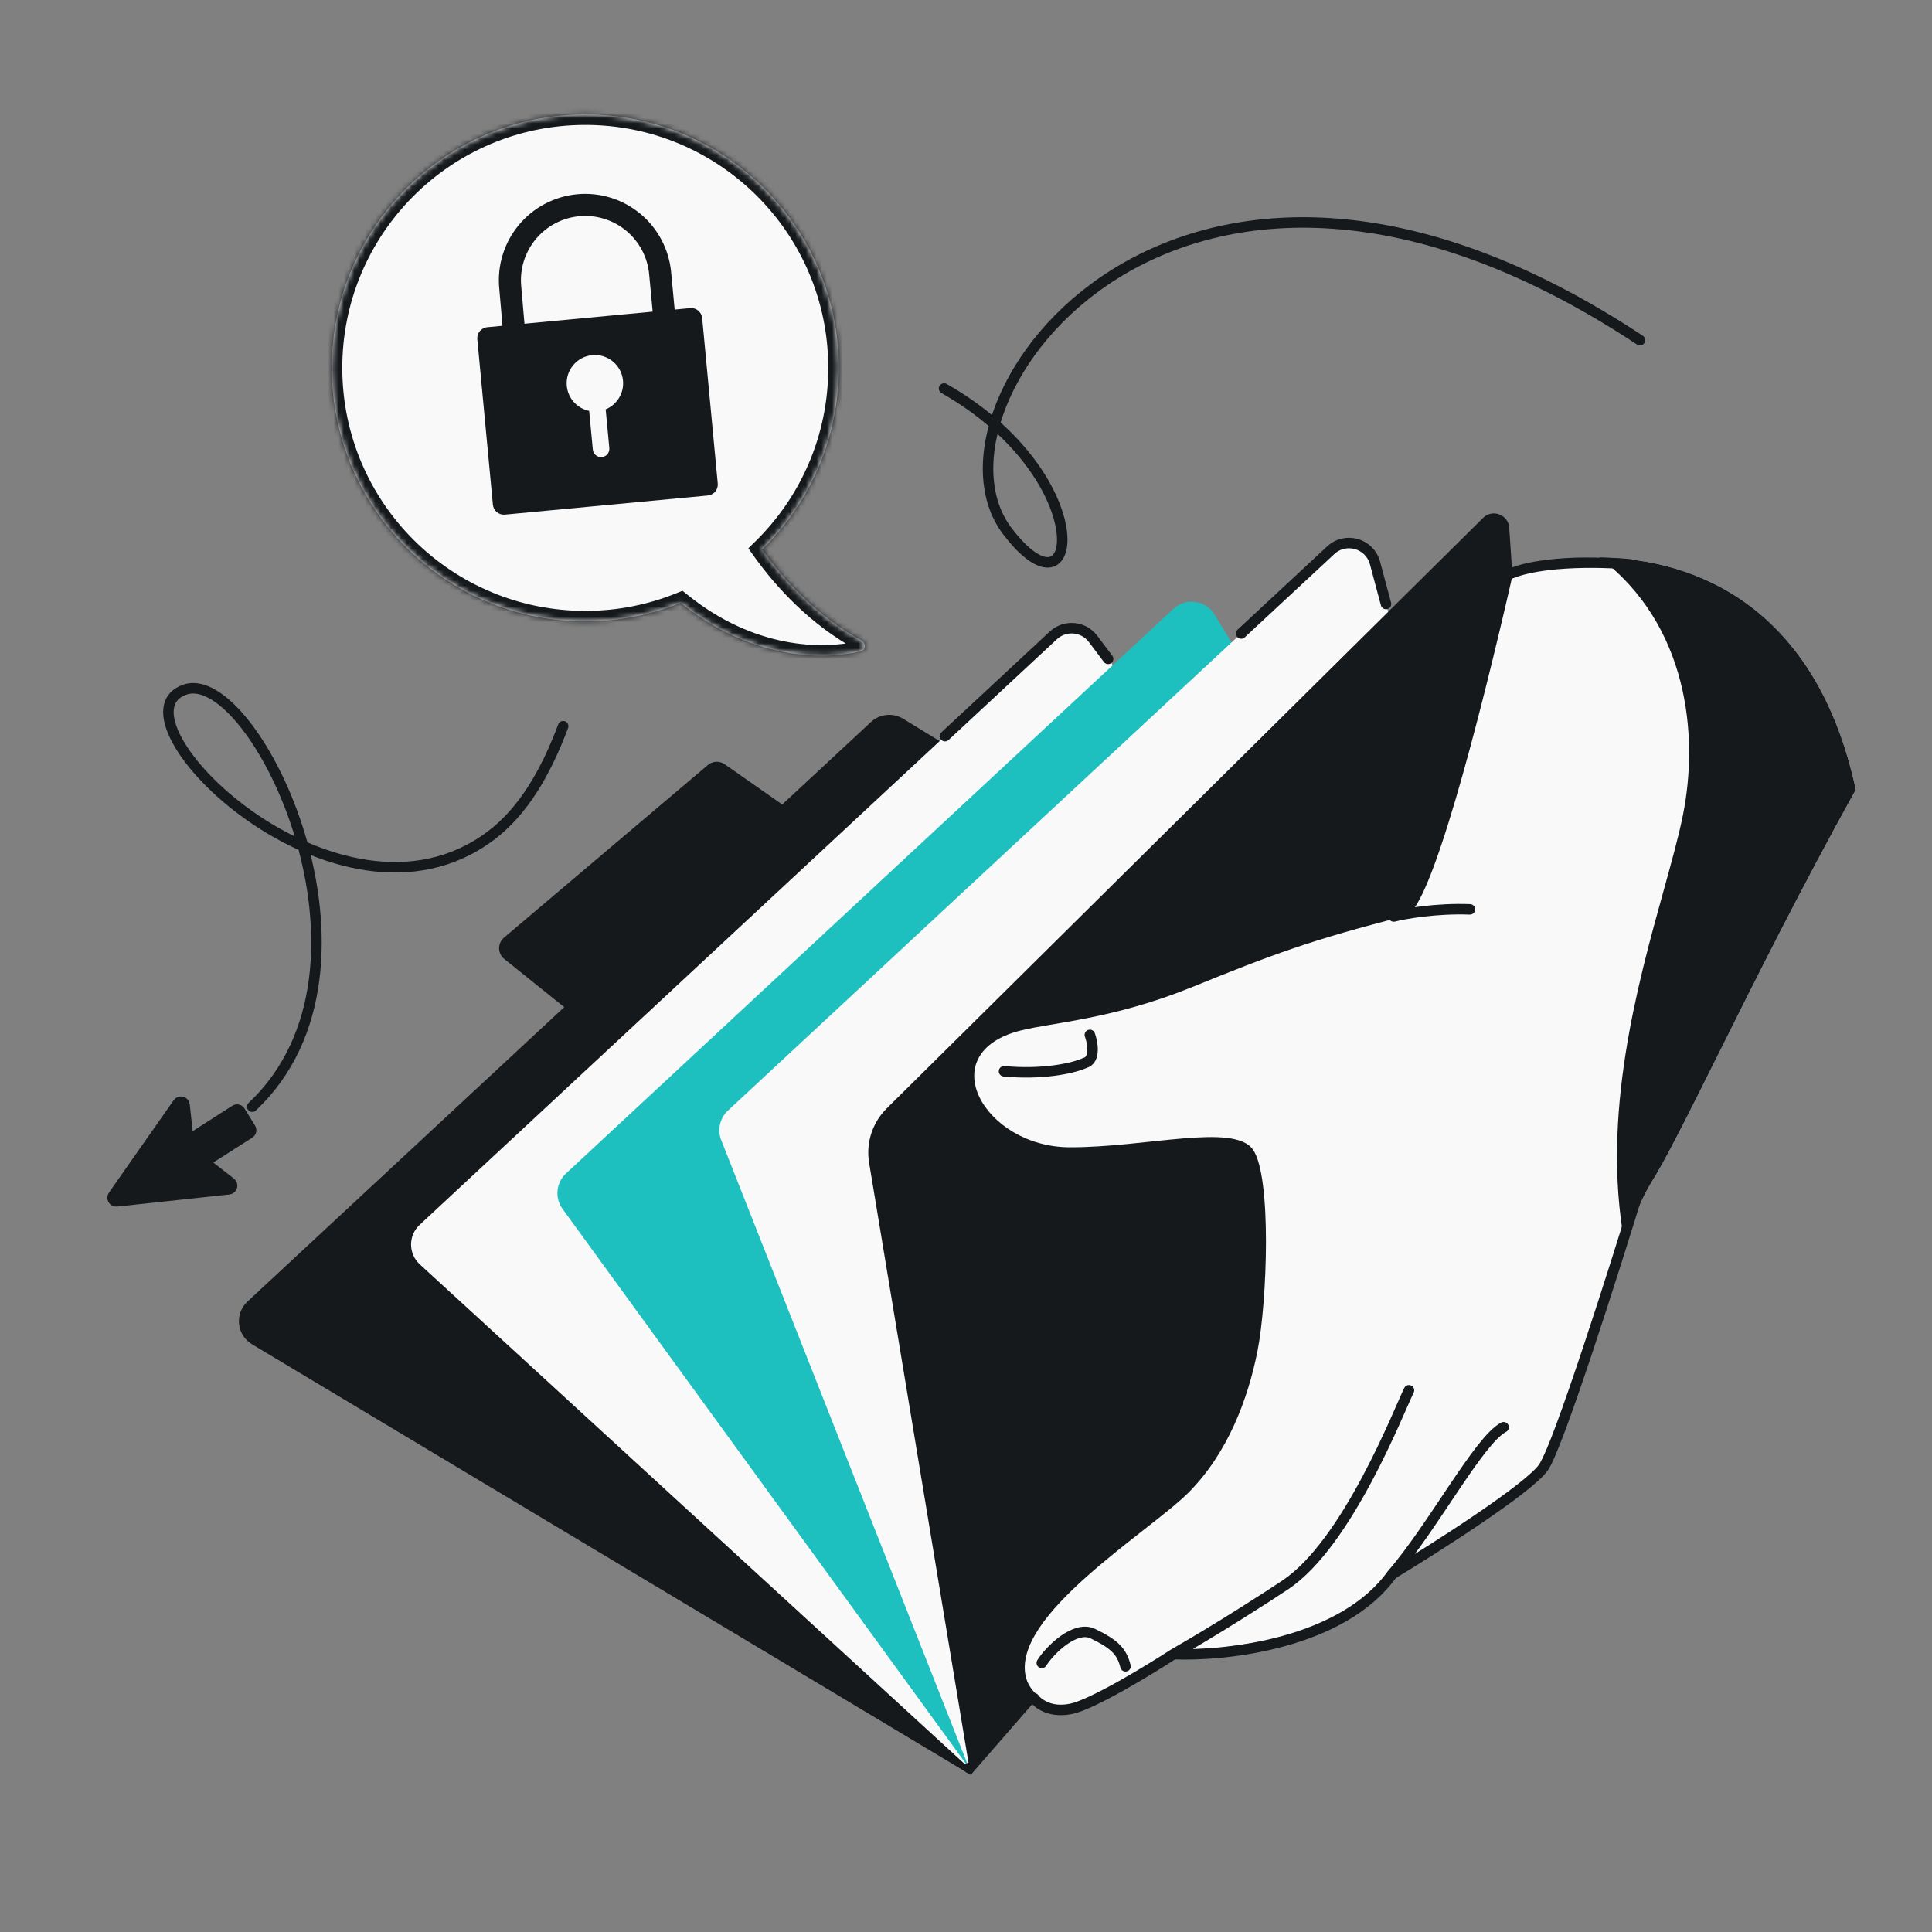
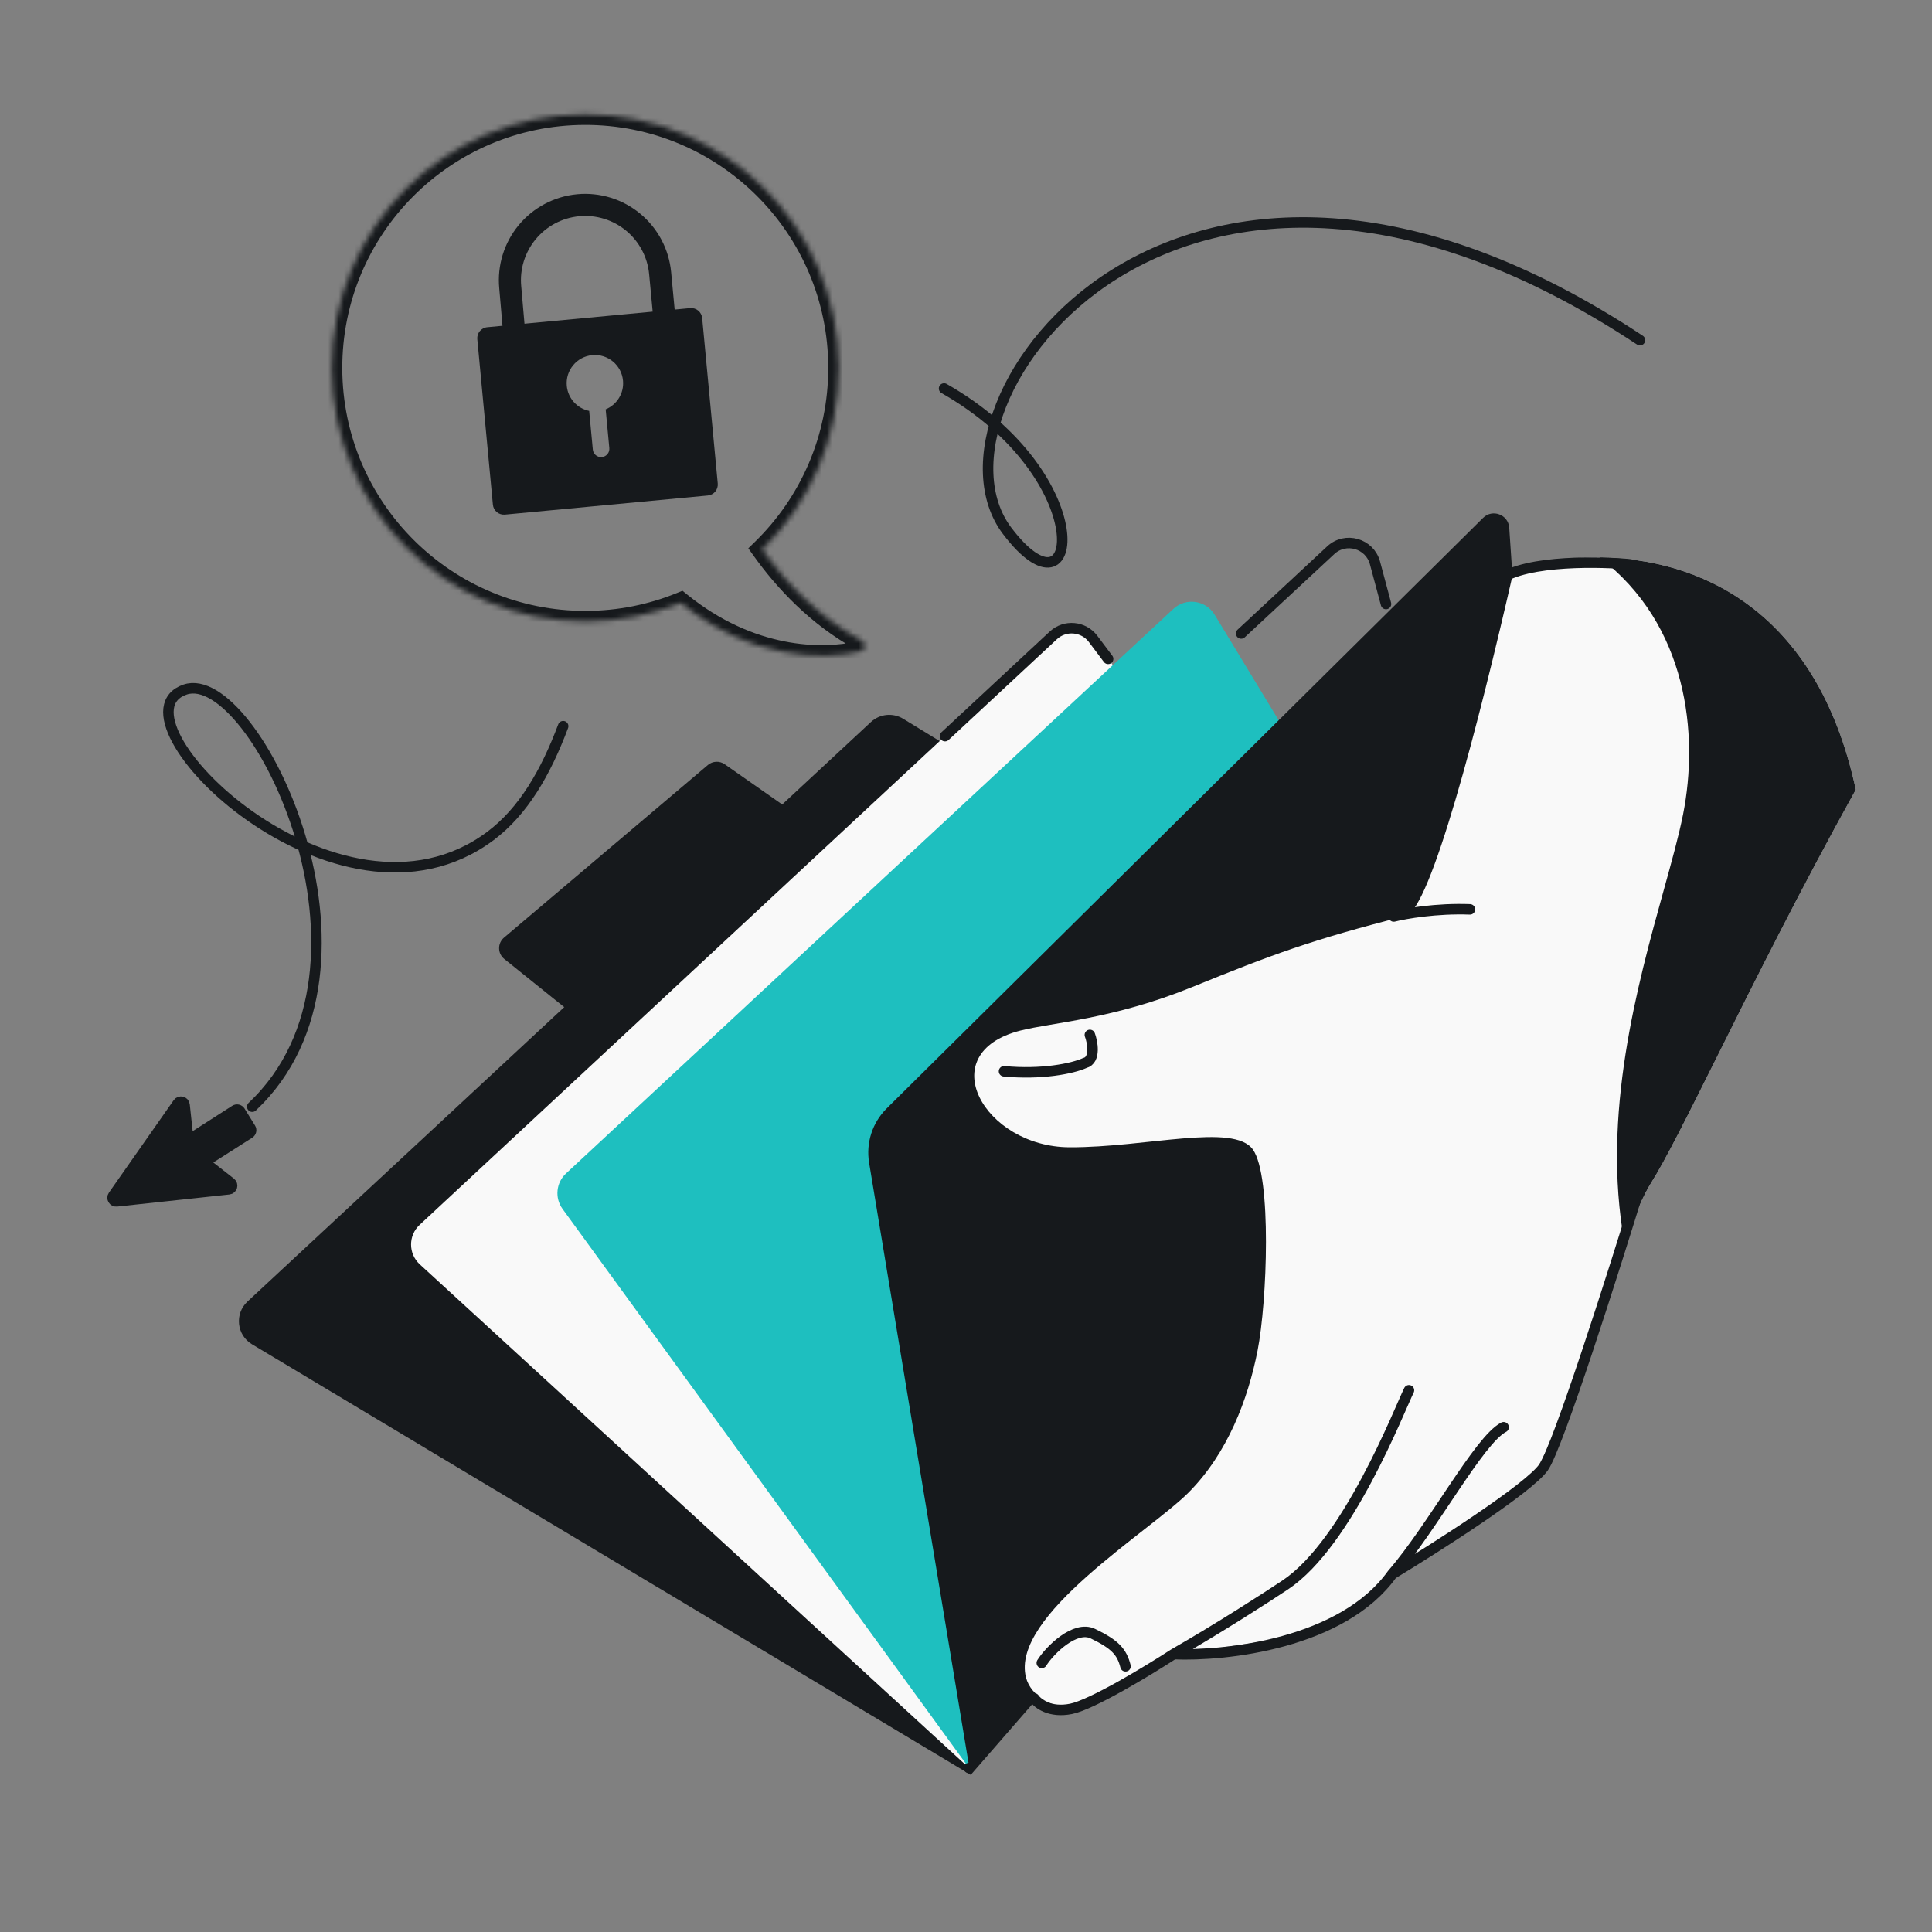
<svg xmlns="http://www.w3.org/2000/svg" width="368" height="368" viewBox="0 0 368 368" fill="none">
  <rect x="0" y="0" width="368" height="368" fill="#808080" stroke="none" />
  <g clip-path="url(#clip0_3818_516)">
    <path d="M272.012 142.983C276.701 140.961 281.325 137.383 281.325 137.383" stroke="#F9F9F9" stroke-width="1.337" stroke-linecap="round" />
    <path d="M159.926 160.889L138.039 145.571C137.06 144.885 135.741 144.946 134.828 145.719L95.998 178.598C94.735 179.667 94.761 181.623 96.051 182.66L120.326 202.159C121.38 203.006 122.904 202.917 123.852 201.953L160.294 164.891C161.435 163.73 161.26 161.822 159.926 160.889Z" fill="#16191C" />
    <path d="M47.998 256.051L184.905 338.065L275.502 233.99C285.546 222.452 282.805 204.654 269.755 196.673L172.043 136.913C170.085 135.715 167.568 135.968 165.887 137.531L47.143 247.91C44.646 250.231 45.073 254.299 47.998 256.051Z" fill="#16191C" />
    <path d="M79.959 240.825L184.58 336.762L282.918 221.082L208.211 121.697C206.385 119.268 202.857 118.955 200.632 121.025L79.932 233.304C77.744 235.338 77.757 238.806 79.959 240.825Z" fill="#F9F9F9" />
    <path d="M107.155 230.277L184.579 336.762L290.806 215.072L231.355 117.077C229.672 114.304 225.868 113.775 223.493 115.983L107.81 223.517C105.913 225.28 105.632 228.182 107.155 230.277Z" fill="#1EBFBF" />
-     <path d="M137.377 217.165L184.581 336.763L290.808 215.073L261.905 107.228C260.906 103.501 256.3 102.177 253.475 104.803L138.653 211.536C137.11 212.971 136.603 215.205 137.377 217.165Z" fill="#F9F9F9" />
    <path d="M184.58 336.762L184.581 336.763M211.069 125.5L208.211 121.697C206.385 119.268 202.857 118.955 200.632 121.025L180 140.218M236.414 120.662L253.474 104.803C256.3 102.177 260.906 103.501 261.905 107.228L264 115.046" stroke="#16191C" stroke-width="2" stroke-linecap="round" stroke-linejoin="round" />
    <path d="M165.544 221.481L184.83 337.893L291.746 215.3C293.809 212.935 294.849 209.847 294.637 206.715L287.47 100.521C287.301 98.021 284.273 96.877 282.493 98.639L168.896 211.126C166.166 213.83 164.916 217.69 165.544 221.481Z" fill="#16191C" />
    <path d="M227.094 188.005C242.245 181.846 249.828 178.996 267.76 174.453C272.437 173.268 281.53 138.471 288.374 108.42C305.913 103.048 343.491 103.925 353.489 150.412C334.649 184.335 320.57 215.688 314.523 225.273C307.898 235.771 296.575 279.025 289.497 284.068C283.835 288.102 272.777 295.637 265.176 299.836C261.451 304.129 257.772 307.683 254.519 309.076C246.478 312.517 230.079 313.996 223.542 315.067C216.202 319.284 209.956 323.717 205.589 324.823C200.791 326.039 196.307 322.997 195.423 319.507C192.439 307.73 219.018 291.712 226.416 284.267C233.814 276.822 237.71 266.551 239.536 257.269C241.363 247.986 242.269 224.082 238.652 218.964C235.034 213.846 218.3 218.58 203.726 218.528C187.464 218.471 177.367 200.604 194.379 196.294C200.486 194.747 211.944 194.165 227.094 188.005Z" fill="#F9F9F9" />
    <path d="M304.664 106.178C321.475 118.962 323.602 139.916 320.585 155.124C319.778 159.19 318.417 164.094 316.881 169.629C311.878 187.656 305.018 212.373 309.407 236.609C311.284 231.701 313.024 227.648 314.523 225.272C317.234 220.976 321.558 212.306 327.202 200.991C334.148 187.063 343.094 169.129 353.489 150.412C346.007 115.623 323.08 106.377 304.664 106.178Z" fill="#16191C" />
    <path d="M268.374 264.818C266.53 268.534 256.723 293.956 244.808 301.89C241.127 304.34 232.335 310.016 223.543 315.067M223.543 315.067C218.696 318.211 208 324.7 204 325.5C200 326.3 197.667 324.5 197 323.5M223.543 315.067C233.48 315.499 255.718 313.057 265.176 299.837M286.404 271.855C281.687 274.305 272.957 290.868 265.176 299.837M265.176 299.837C273.618 294.724 291.2 283.5 294 279.5C296.8 275.5 307.5 241.833 312.5 225.5M198.437 316.745C199.98 314.283 204.783 309.544 208.166 311.173C212.396 313.209 213.685 314.633 214.383 317.388M207.591 197.125C208.057 198.289 208.807 201.923 206.626 202.476C204.273 203.545 198.392 204.733 191.242 204.052M265.473 174.569C267.654 174.016 273.61 172.971 279.984 173.213M310.5 107.5C305.667 107 290.7 106.5 285.5 110.5" stroke="#16191C" stroke-width="2" stroke-linecap="round" />
    <path d="M312.373 64.797C224.456 6.634 173.769 77.24 191.837 101.115C205.87 119.659 209.369 90.839 179.822 74.001M48.045 210.797C76.371 184.113 48.402 126.848 35.255 131.346C19.782 136.639 64.324 180.955 93.392 159.251C99.709 154.534 103.987 147.059 107.268 138.322" stroke="#16191C" stroke-width="2" stroke-linecap="round" />
    <path d="M22.206 228.828L43.596 226.524C44.213 226.458 44.436 225.676 43.948 225.293L38.901 221.34L47.511 215.861C47.83 215.659 47.926 215.237 47.728 214.916L45.736 211.688C45.533 211.36 45.1 211.261 44.775 211.469L35.877 217.171L35.154 210.46C35.086 209.825 34.267 209.615 33.901 210.137L21.566 227.745C21.226 228.231 21.616 228.892 22.206 228.828Z" fill="#16191C" stroke="#16191C" stroke-width="2" stroke-linejoin="round" />
    <mask id="path-14-inside-1_3818_516" fill="white">
      <path fill-rule="evenodd" clip-rule="evenodd" d="M145.159 104.674C154.198 95.873 159.799 83.561 159.763 69.948C159.692 43.282 138.017 21.722 111.351 21.793C84.685 21.864 63.126 43.539 63.197 70.205C63.268 96.871 84.942 118.43 111.608 118.359C117.992 118.342 124.083 117.087 129.655 114.822C142.874 125.516 156.475 125.84 163.944 124.065C164.974 123.82 164.972 122.471 164.005 121.944C155.751 117.446 149.423 110.67 145.159 104.674Z" />
    </mask>
-     <path fill-rule="evenodd" clip-rule="evenodd" d="M145.159 104.674C154.198 95.873 159.799 83.561 159.763 69.948C159.692 43.282 138.017 21.722 111.351 21.793C84.685 21.864 63.126 43.539 63.197 70.205C63.268 96.871 84.942 118.43 111.608 118.359C117.992 118.342 124.083 117.087 129.655 114.822C142.874 125.516 156.475 125.84 163.944 124.065C164.974 123.82 164.972 122.471 164.005 121.944C155.751 117.446 149.423 110.67 145.159 104.674Z" fill="#F9F9F9" />
    <path d="M159.763 69.948L161.763 69.943L159.763 69.948ZM145.159 104.674L143.529 105.833L142.536 104.437L143.763 103.241L145.159 104.674ZM111.351 21.793L111.346 19.793L111.351 21.793ZM63.197 70.205L61.197 70.21L63.197 70.205ZM111.608 118.359L111.613 120.359L111.608 118.359ZM129.655 114.822L128.902 112.969L129.995 112.525L130.913 113.267L129.655 114.822ZM163.944 124.065L164.407 126.01H164.407L163.944 124.065ZM164.005 121.944L163.048 123.7H163.048L164.005 121.944ZM161.763 69.943C161.801 84.119 155.965 96.944 146.554 106.107L143.763 103.241C152.431 94.802 157.798 83.003 157.763 69.953L161.763 69.943ZM111.346 19.793C139.117 19.72 161.689 42.172 161.763 69.943L157.763 69.953C157.695 44.392 136.918 23.725 111.357 23.793L111.346 19.793ZM61.197 70.21C61.123 42.44 83.576 19.867 111.346 19.793L111.357 23.793C85.795 23.861 65.129 44.638 65.197 70.199L61.197 70.21ZM111.613 120.359C83.843 120.433 61.271 97.981 61.197 70.21L65.197 70.199C65.265 95.761 86.041 116.427 111.603 116.359L111.613 120.359ZM130.408 116.675C124.603 119.035 118.258 120.342 111.613 120.359L111.603 116.359C117.726 116.343 123.564 115.14 128.902 112.969L130.408 116.675ZM130.913 113.267C143.591 123.523 156.537 123.77 163.481 122.119L164.407 126.01C156.412 127.911 142.157 127.508 128.397 116.377L130.913 113.267ZM163.481 122.119C163.318 122.158 163.103 122.27 162.936 122.488C162.779 122.693 162.726 122.91 162.724 123.076C162.718 123.398 162.888 123.613 163.048 123.7L164.962 120.187C166.089 120.801 166.743 121.954 166.723 123.144C166.702 124.41 165.887 125.659 164.407 126.01L163.481 122.119ZM163.048 123.7C154.446 119.013 147.907 111.988 143.529 105.833L146.788 103.515C150.94 109.351 157.056 115.88 164.962 120.187L163.048 123.7Z" fill="#16191C" mask="url(#path-14-inside-1_3818_516)" />
    <path fill-rule="evenodd" clip-rule="evenodd" d="M109.921 36.999C114.263 36.59 118.59 37.923 121.949 40.704C125.308 43.485 127.425 47.486 127.834 51.828L128.507 58.967L131.457 58.689C132.613 58.58 133.639 59.43 133.748 60.586L136.715 92.091C136.824 93.248 135.975 94.274 134.818 94.383L96.174 98.022C95.018 98.131 93.992 97.282 93.883 96.125L90.916 64.62C90.807 63.463 91.656 62.438 92.813 62.329L95.712 62.056L95.091 54.904C94.684 50.565 96.017 46.242 98.796 42.884C101.577 39.525 105.579 37.408 109.921 36.999ZM99.9 61.661L99.28 54.525L99.279 54.518C98.975 51.286 99.967 48.067 102.037 45.567C104.106 43.067 107.084 41.491 110.315 41.187C113.547 40.883 116.766 41.874 119.266 43.944C121.766 46.014 123.342 48.992 123.646 52.223L124.318 59.361L99.9 61.661ZM112.225 78.269C109.971 77.804 108.186 75.916 107.959 73.505C107.681 70.548 109.852 67.925 112.809 67.647C115.766 67.369 118.389 69.54 118.667 72.497C118.894 74.907 117.493 77.096 115.366 77.973L116.06 85.345C116.142 86.213 115.505 86.982 114.638 87.064C113.77 87.145 113.001 86.509 112.919 85.641L112.225 78.269Z" fill="#16191C" />
  </g>
  <defs>
    <clipPath id="clip0_3818_516">
      <rect width="368" height="368" fill="white" />
    </clipPath>
  </defs>
</svg>